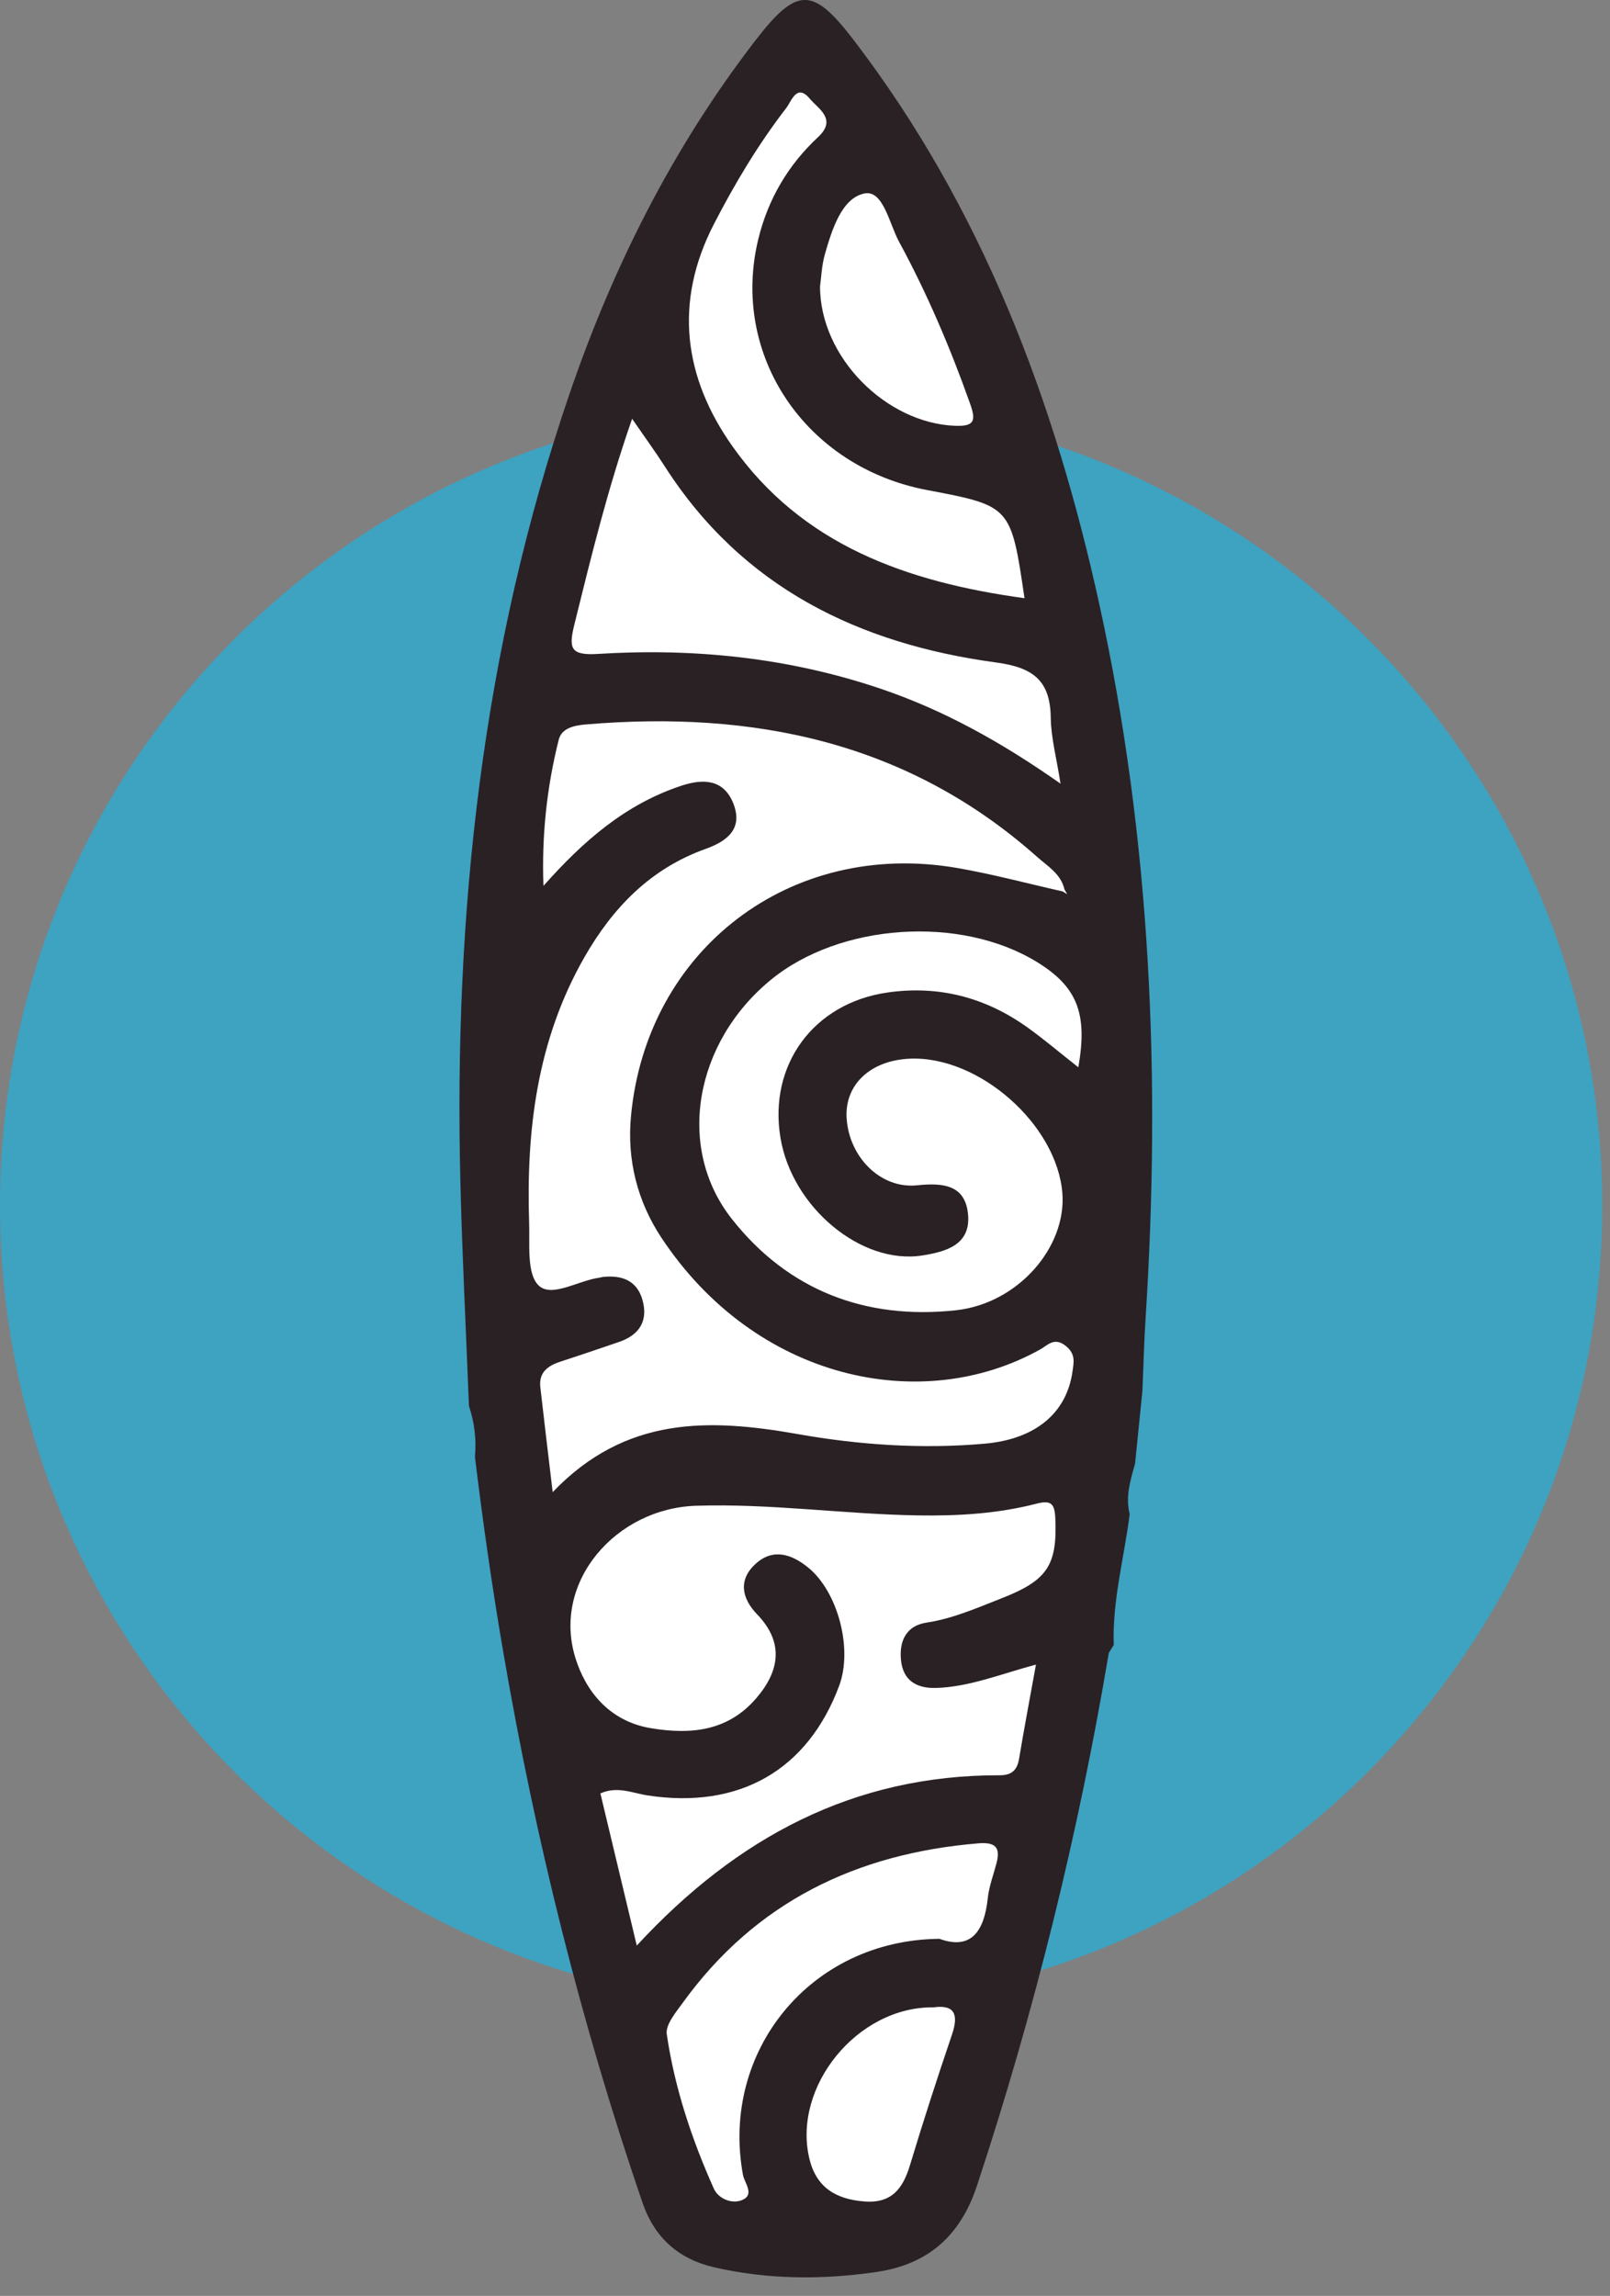
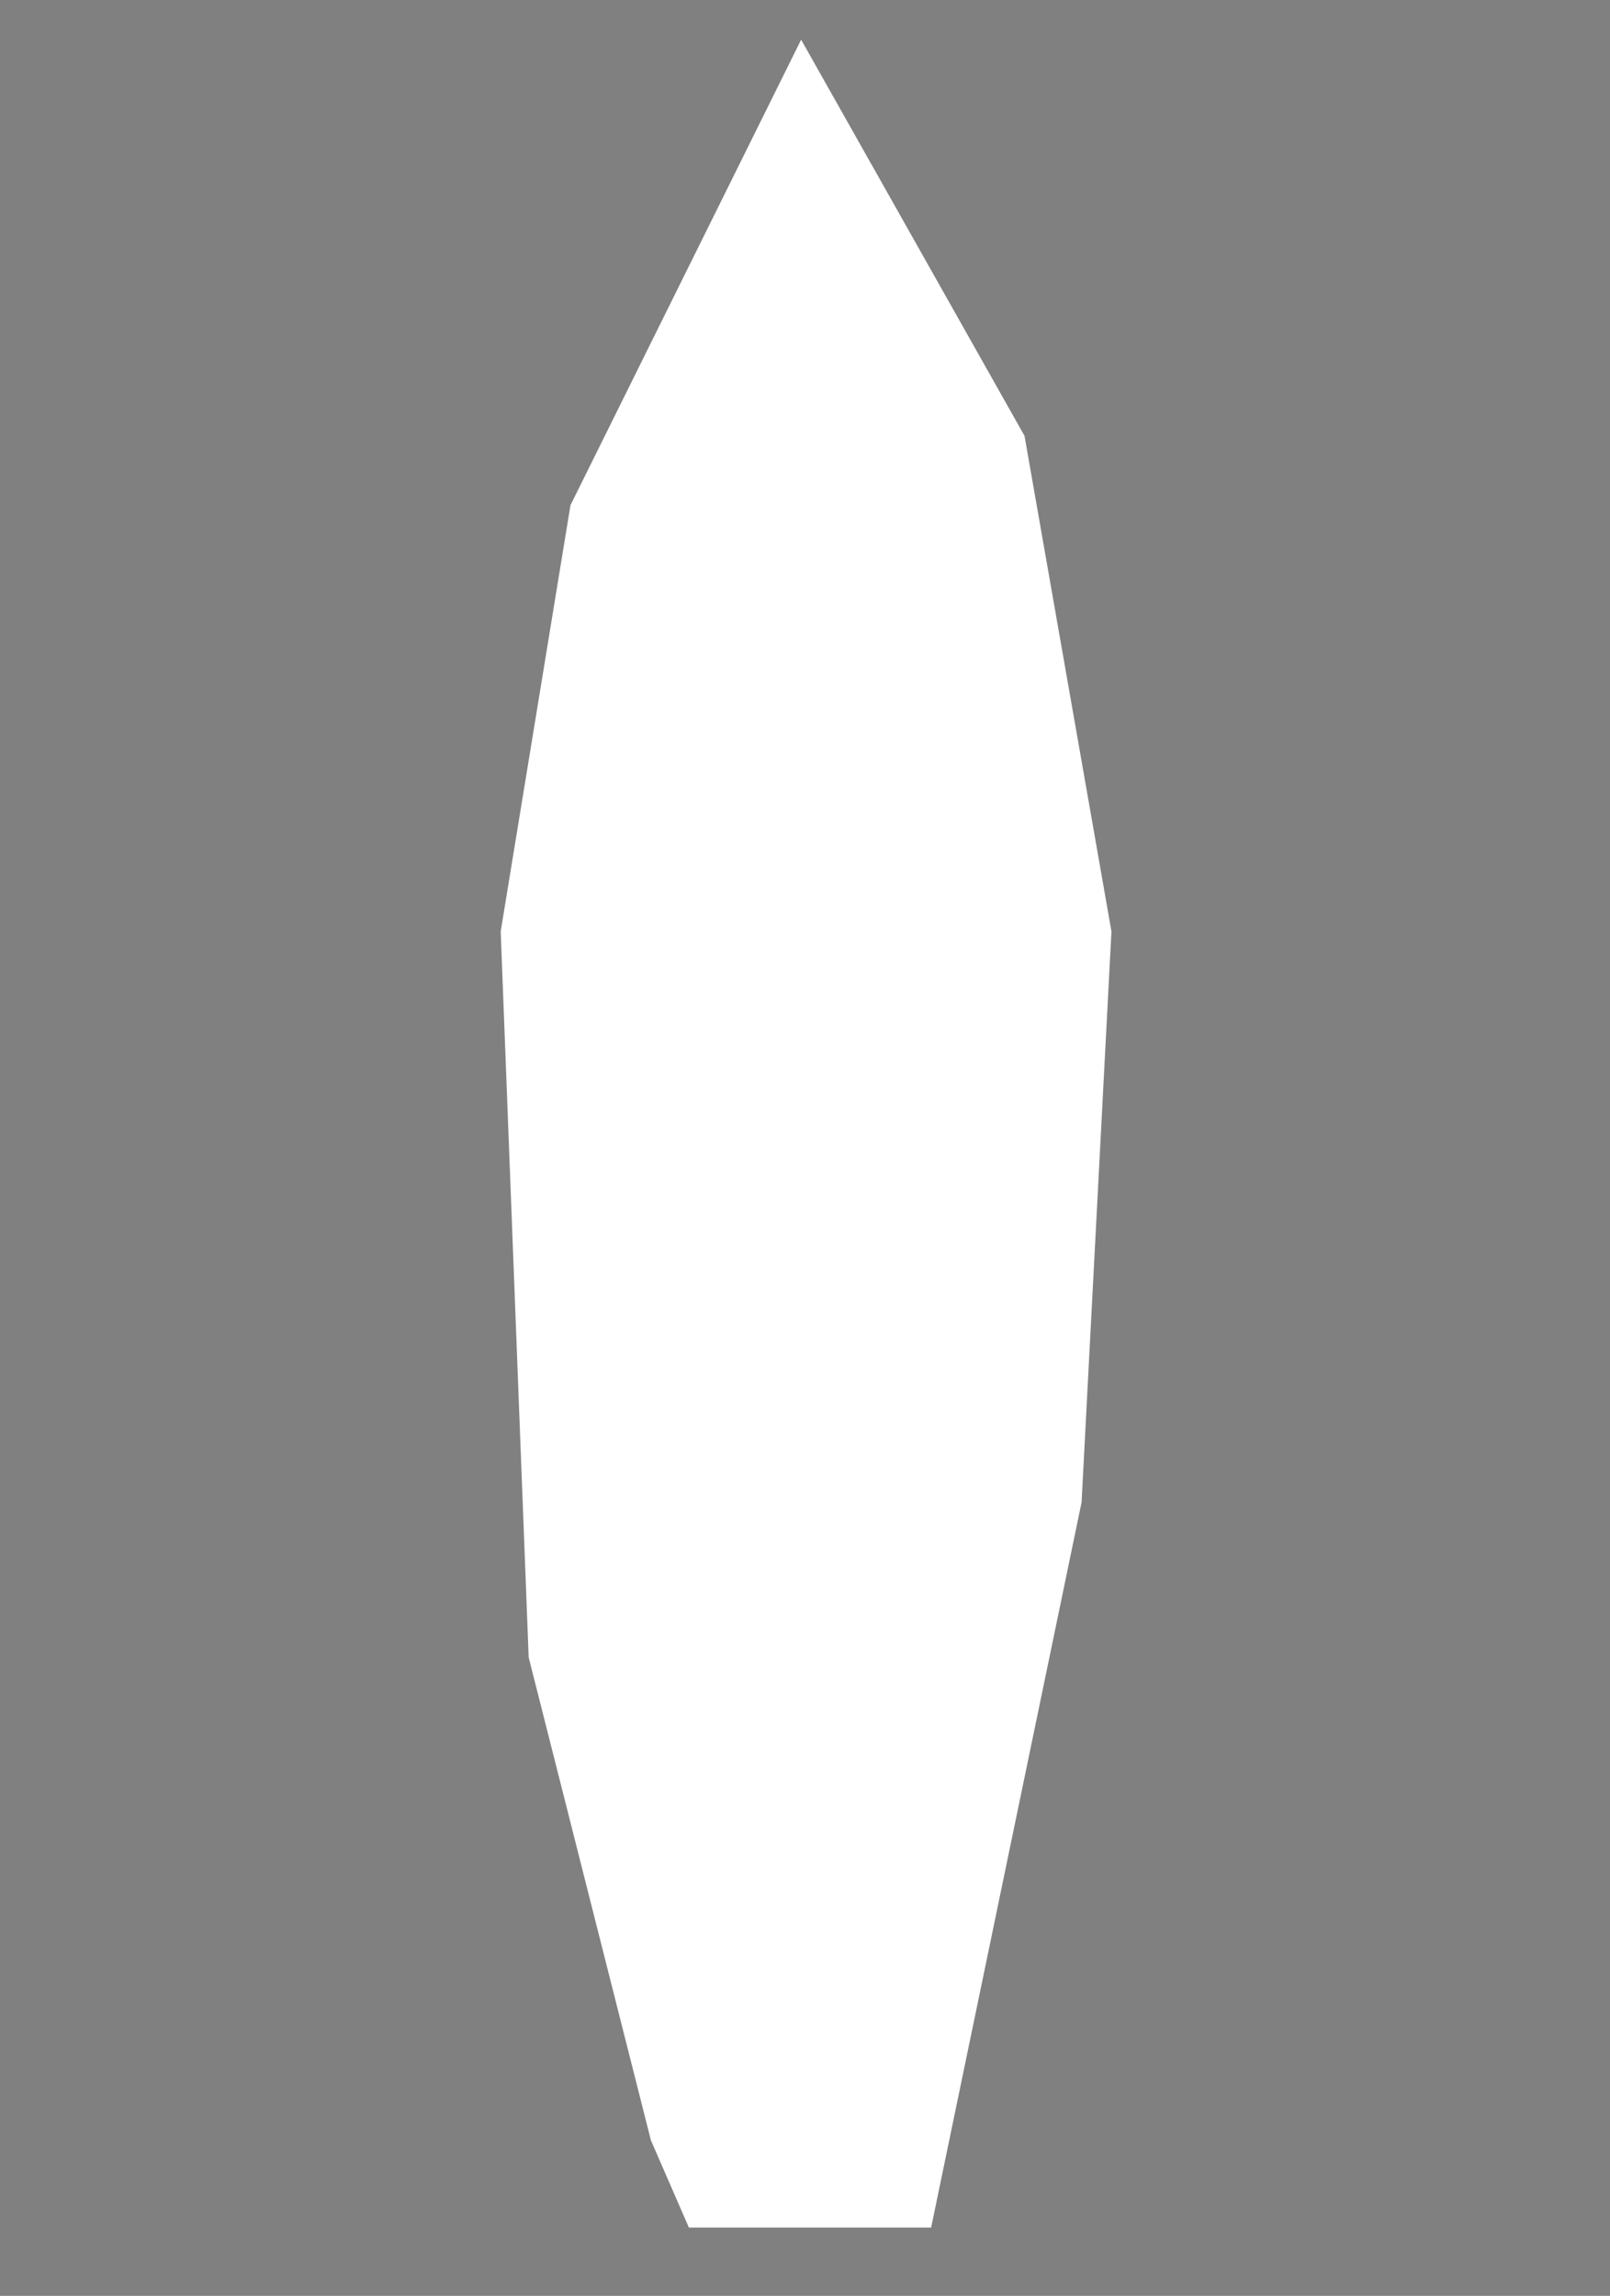
<svg xmlns="http://www.w3.org/2000/svg" clip-rule="evenodd" fill-rule="evenodd" stroke-linejoin="round" stroke-miterlimit="2" viewBox="0 0 47 67">
  <rect x="0" y="0" width="47" height="67" fill="#808080" stroke="none" />
  <g fill-rule="nonzero">
-     <path d="m-31.183-31.183c-17.222 0-31.183 13.961-31.183 31.183s13.961 31.183 31.183 31.183 31.183-13.961 31.183-31.183-13.961-31.183-31.183-31.183" fill="#3ea2c1" transform="matrix(0 -.75 -.75 0 23.387 11.791)" />
    <path d="m0-85.132-8.978 18.113-2.716 16.586 1.089 28.244 4.758 18.793 1.479 3.396h9.428l5.856-28.221 1.163-22.212-3.384-19.284z" fill="#fff" transform="matrix(.75 0 0 .75 23.387 65.007)" />
-     <path d="m0 68.022c-2.973-.039-5.503 3.091-4.839 5.883.268 1.129 1.036 1.584 2.142 1.67 1.063.083 1.499-.5 1.774-1.409.515-1.705 1.064-3.399 1.636-5.085.272-.8.089-1.169-.713-1.059m-4.423-66.958c.003 2.753 2.569 5.312 5.251 5.42.796.033.815-.227.583-.881-.769-2.164-1.666-4.27-2.76-6.285-.38-.7-.616-2.026-1.349-1.874-.881.184-1.261 1.406-1.535 2.362-.128.445-.142.922-.19 1.258m4.65 64.292c1.228.447 1.741-.288 1.879-1.577.049-.462.221-.911.34-1.364.166-.633-.056-.828-.713-.774-4.743.393-8.668 2.287-11.5 6.205-.27.374-.676.852-.621 1.224.306 2.088.973 4.087 1.834 6.011.171.381.696.607 1.095.44.51-.212.093-.665.036-.981-.882-4.804 2.627-9.144 7.65-9.184m3.309-52.164c-.528-3.589-.528-3.589-3.796-4.209-4.736-.899-7.671-5.262-6.561-9.783.378-1.539 1.159-2.867 2.321-3.949.754-.701.006-1.101-.324-1.497-.506-.603-.708.097-.911.361-1.091 1.415-2.004 2.939-2.823 4.53-1.568 3.046-1.163 5.963.722 8.631 2.711 3.837 6.763 5.284 11.372 5.916m1.402 7.216c-.159-1.017-.369-1.787-.38-2.559-.019-1.451-.679-1.96-2.121-2.155-5.342-.721-9.879-2.915-12.898-7.623-.374-.583-.783-1.143-1.276-1.861-.96 2.755-1.598 5.38-2.248 8.005-.23.933-.152 1.211.918 1.145 3.735-.233 7.415.144 10.982 1.347 2.454.828 4.7 2.071 7.023 3.701m.692 11.036c.377-2.115-.059-3.146-1.618-4.101-2.975-1.821-7.661-1.505-10.349.698-2.961 2.426-3.709 6.517-1.526 9.295 2.193 2.792 5.219 3.942 8.719 3.564 2.442-.263 4.32-2.469 4.153-4.56-.212-2.67-3.246-5.344-5.934-5.231-1.534.065-2.542 1.01-2.463 2.31.092 1.517 1.322 2.767 2.747 2.617 1.027-.107 1.886-.009 1.981 1.155.096 1.157-.848 1.428-1.779 1.575-2.37.376-5.074-1.867-5.524-4.579-.471-2.838 1.287-5.237 4.163-5.652 2.001-.288 3.825.191 5.46 1.365.642.46 1.245.973 1.97 1.544m-1.648 23.24c-1.422.387-2.608.871-3.885.91-.733.022-1.29-.263-1.37-1.092-.072-.755.219-1.332.996-1.45 1.023-.155 1.941-.563 2.889-.933 1.799-.701 2.201-1.275 2.124-3.111-.024-.583-.16-.732-.736-.583-1.507.389-3.048.48-4.601.456-2.883-.046-5.744-.469-8.642-.376-3.131.1-5.613 2.961-4.704 5.914.398 1.296 1.319 2.469 2.933 2.74 1.582.265 3.018.111 4.115-1.172.899-1.05 1.088-2.158.027-3.257-.611-.634-.736-1.353-.052-1.971.67-.606 1.39-.377 2.035.147 1.163.943 1.747 3.161 1.213 4.598-1.225 3.291-3.892 4.817-7.46 4.272-.588-.09-1.168-.373-1.836-.079.456 1.909.91 3.806 1.416 5.922 3.909-4.232 8.47-6.641 14.128-6.627.456.001.678-.192.753-.643.191-1.149.409-2.294.657-3.665m1.037-30.083c.059.037.119.073.179.11-.036-.062-.071-.125-.107-.187-.136-.602-.648-.897-1.06-1.263-5.049-4.489-11.059-5.71-17.589-5.155-.452.039-.924.149-1.035.591-.47 1.864-.666 3.762-.595 5.689 1.547-1.744 3.191-3.179 5.371-3.898.852-.281 1.641-.252 2.016.683.391.979-.219 1.47-1.071 1.774-2.145.767-3.614 2.279-4.725 4.222-1.84 3.221-2.268 6.727-2.148 10.344.027.838-.099 1.971.37 2.424.505.487 1.544-.195 2.36-.303.047-.006.092-.024.138-.029.734-.08 1.329.132 1.543.895.229.816-.123 1.366-.918 1.636-.755.257-1.509.515-2.268.761-.491.159-.855.415-.79.996.143 1.271.299 2.541.481 4.084 2.839-2.962 6.076-2.872 9.56-2.255 2.372.42 4.825.586 7.262.369 1.965-.175 3.18-1.184 3.41-2.803.053-.37.129-.681-.258-.997-.446-.364-.706-.029-.992.13-4.609 2.578-11.083 1.202-14.754-4.35-.93-1.407-1.338-3.02-1.182-4.705.601-6.513 6.22-10.793 12.693-9.675 1.381.238 2.74.605 4.109.912m1.799 29.626c-1.185 7.04-2.891 13.951-5.131 20.731-.638 1.93-1.877 3.063-3.913 3.361-2.117.309-4.215.298-6.301-.178-1.385-.316-2.33-1.137-2.8-2.504-2.396-6.979-4.165-14.111-5.416-21.384-.438-2.544-.802-5.092-1.112-7.651.063-.678-.019-1.338-.233-1.984-.113-2.903-.262-5.805-.333-8.709-.259-10.453.842-20.721 4.247-30.668 1.699-4.963 4.029-9.595 7.242-13.759 1.611-2.088 2.23-2.082 3.809-.021 5.011 6.543 7.837 14.042 9.58 22.005 2.005 9.156 2.389 18.42 1.792 27.747-.06.937-.083 1.877-.123 2.816-.095.946-.191 1.892-.286 2.837-.181.643-.382 1.283-.21 1.964-.211 1.697-.681 3.363-.62 5.094l-.001.002c-.064.1-.127.2-.191.301" fill="#2a2125" transform="matrix(.75 0 0 .75 27.256 7.563)" />
  </g>
</svg>